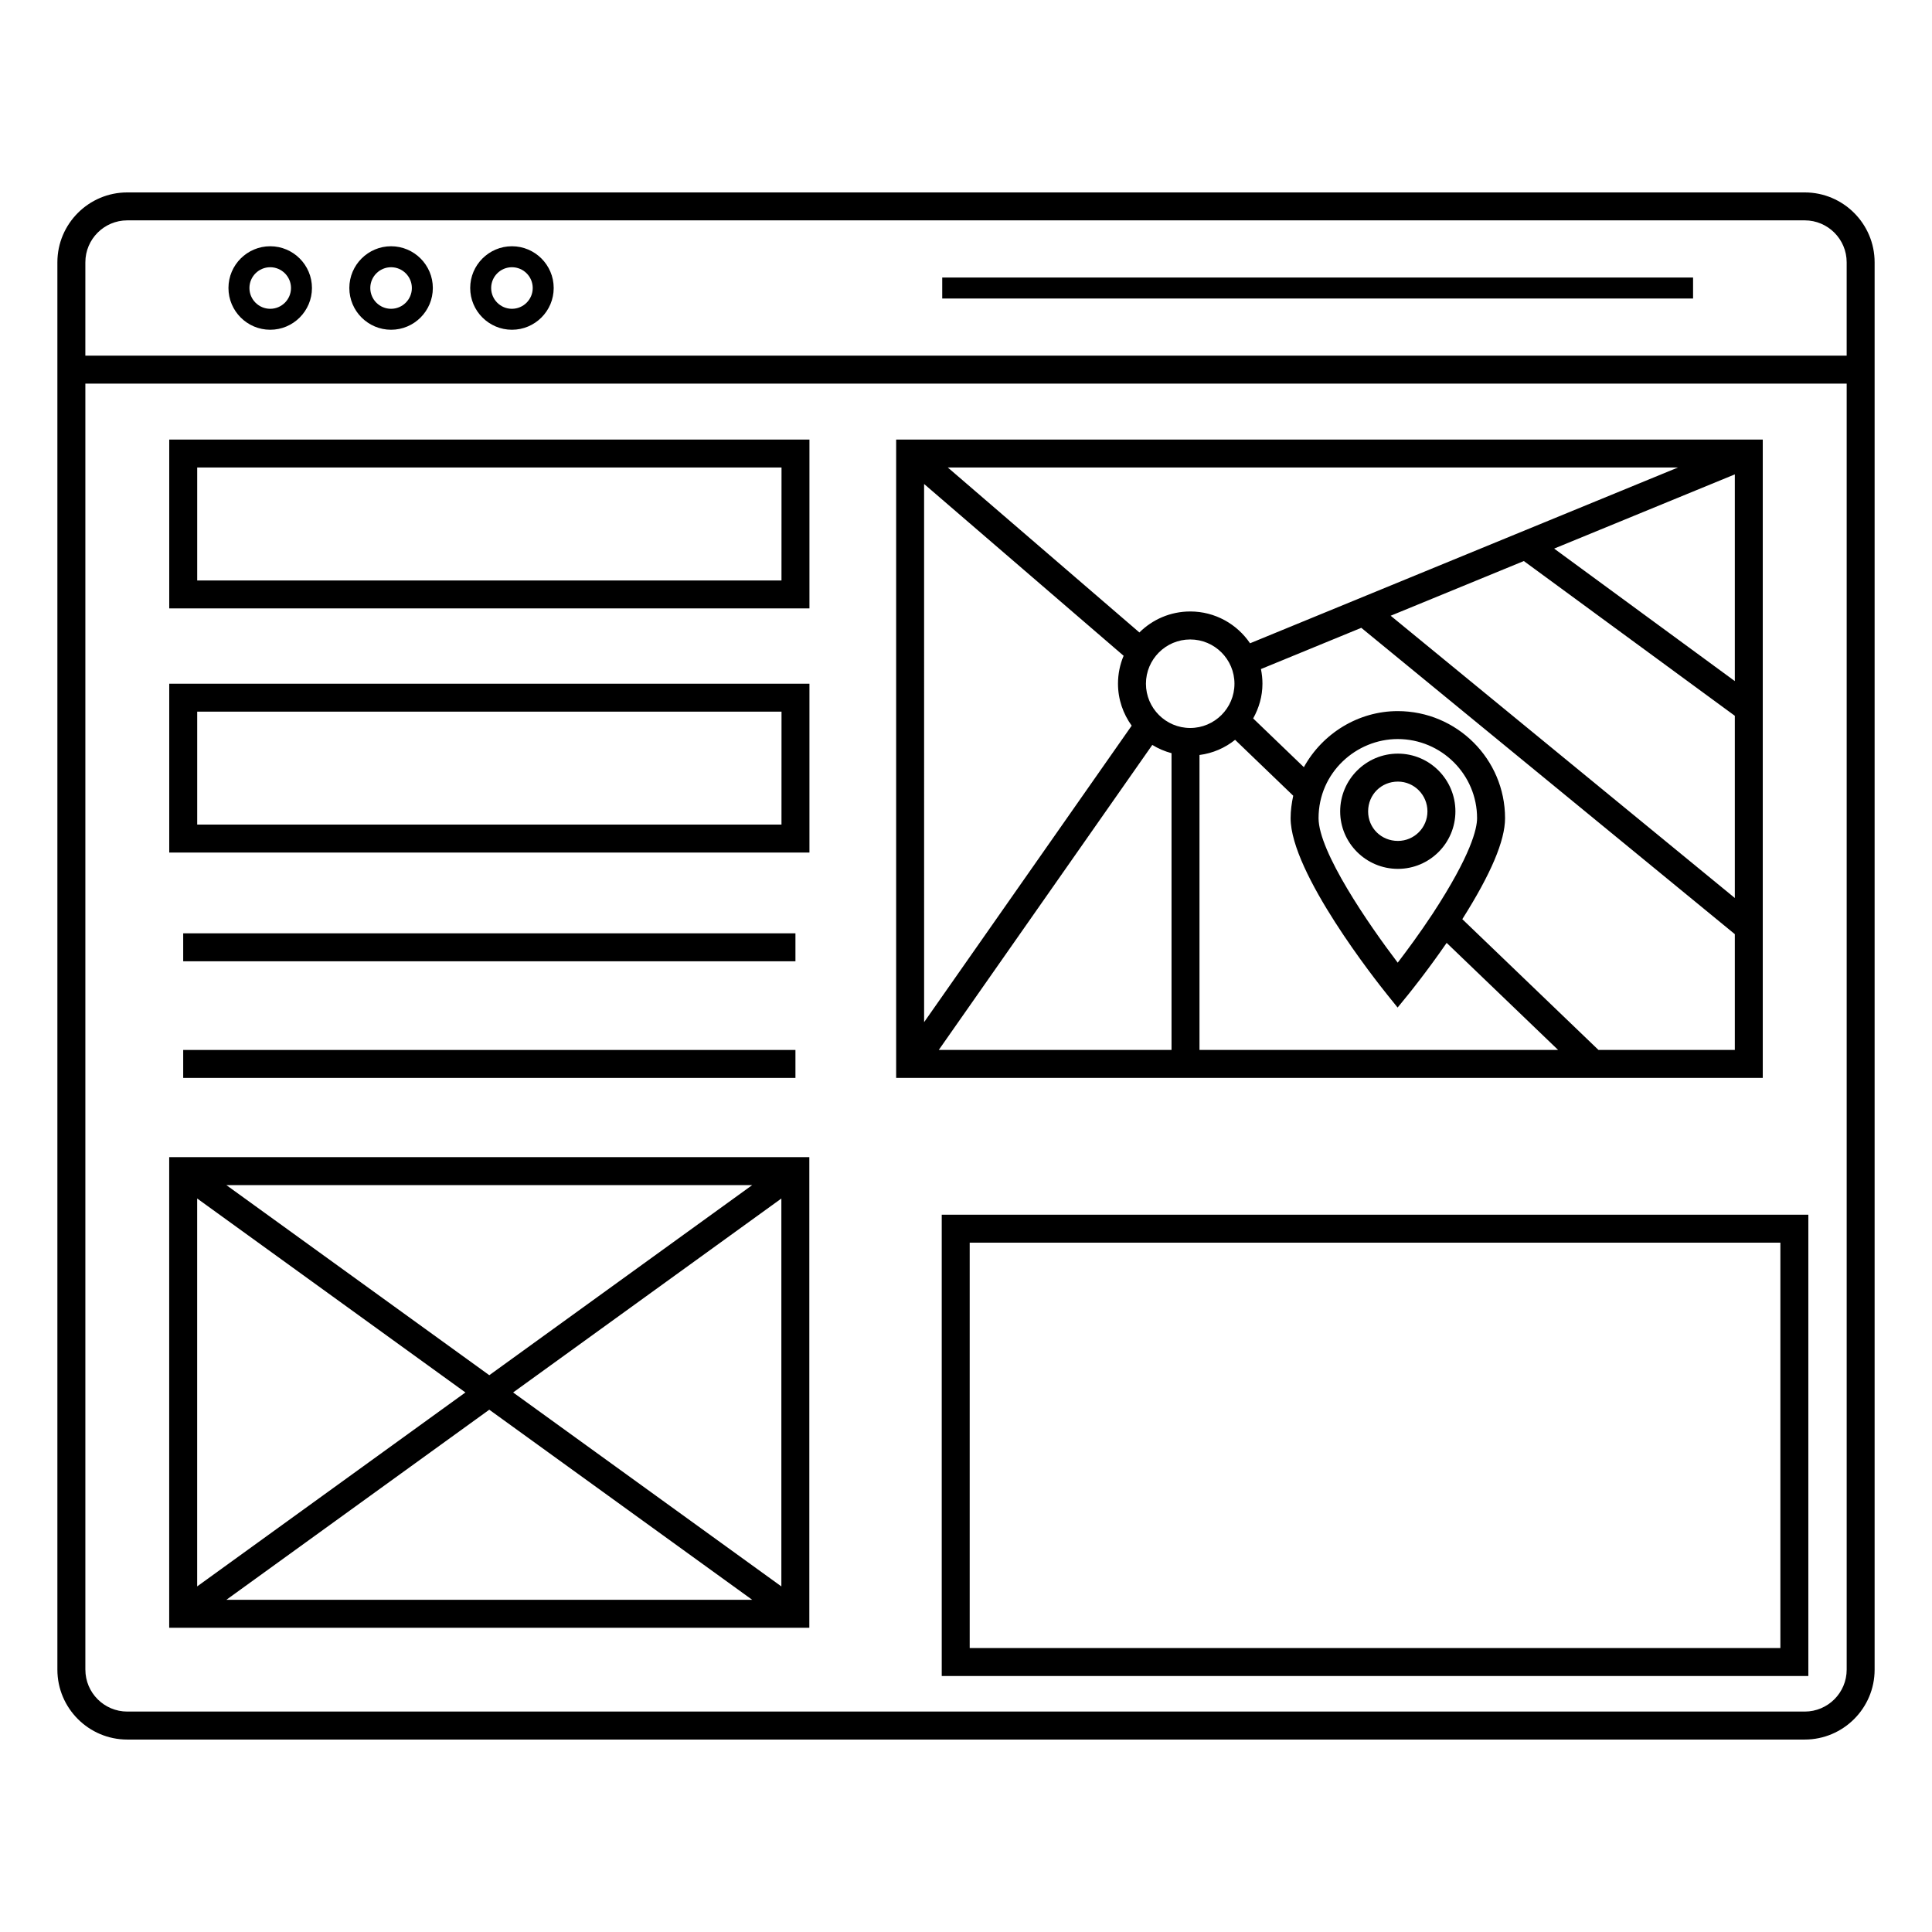
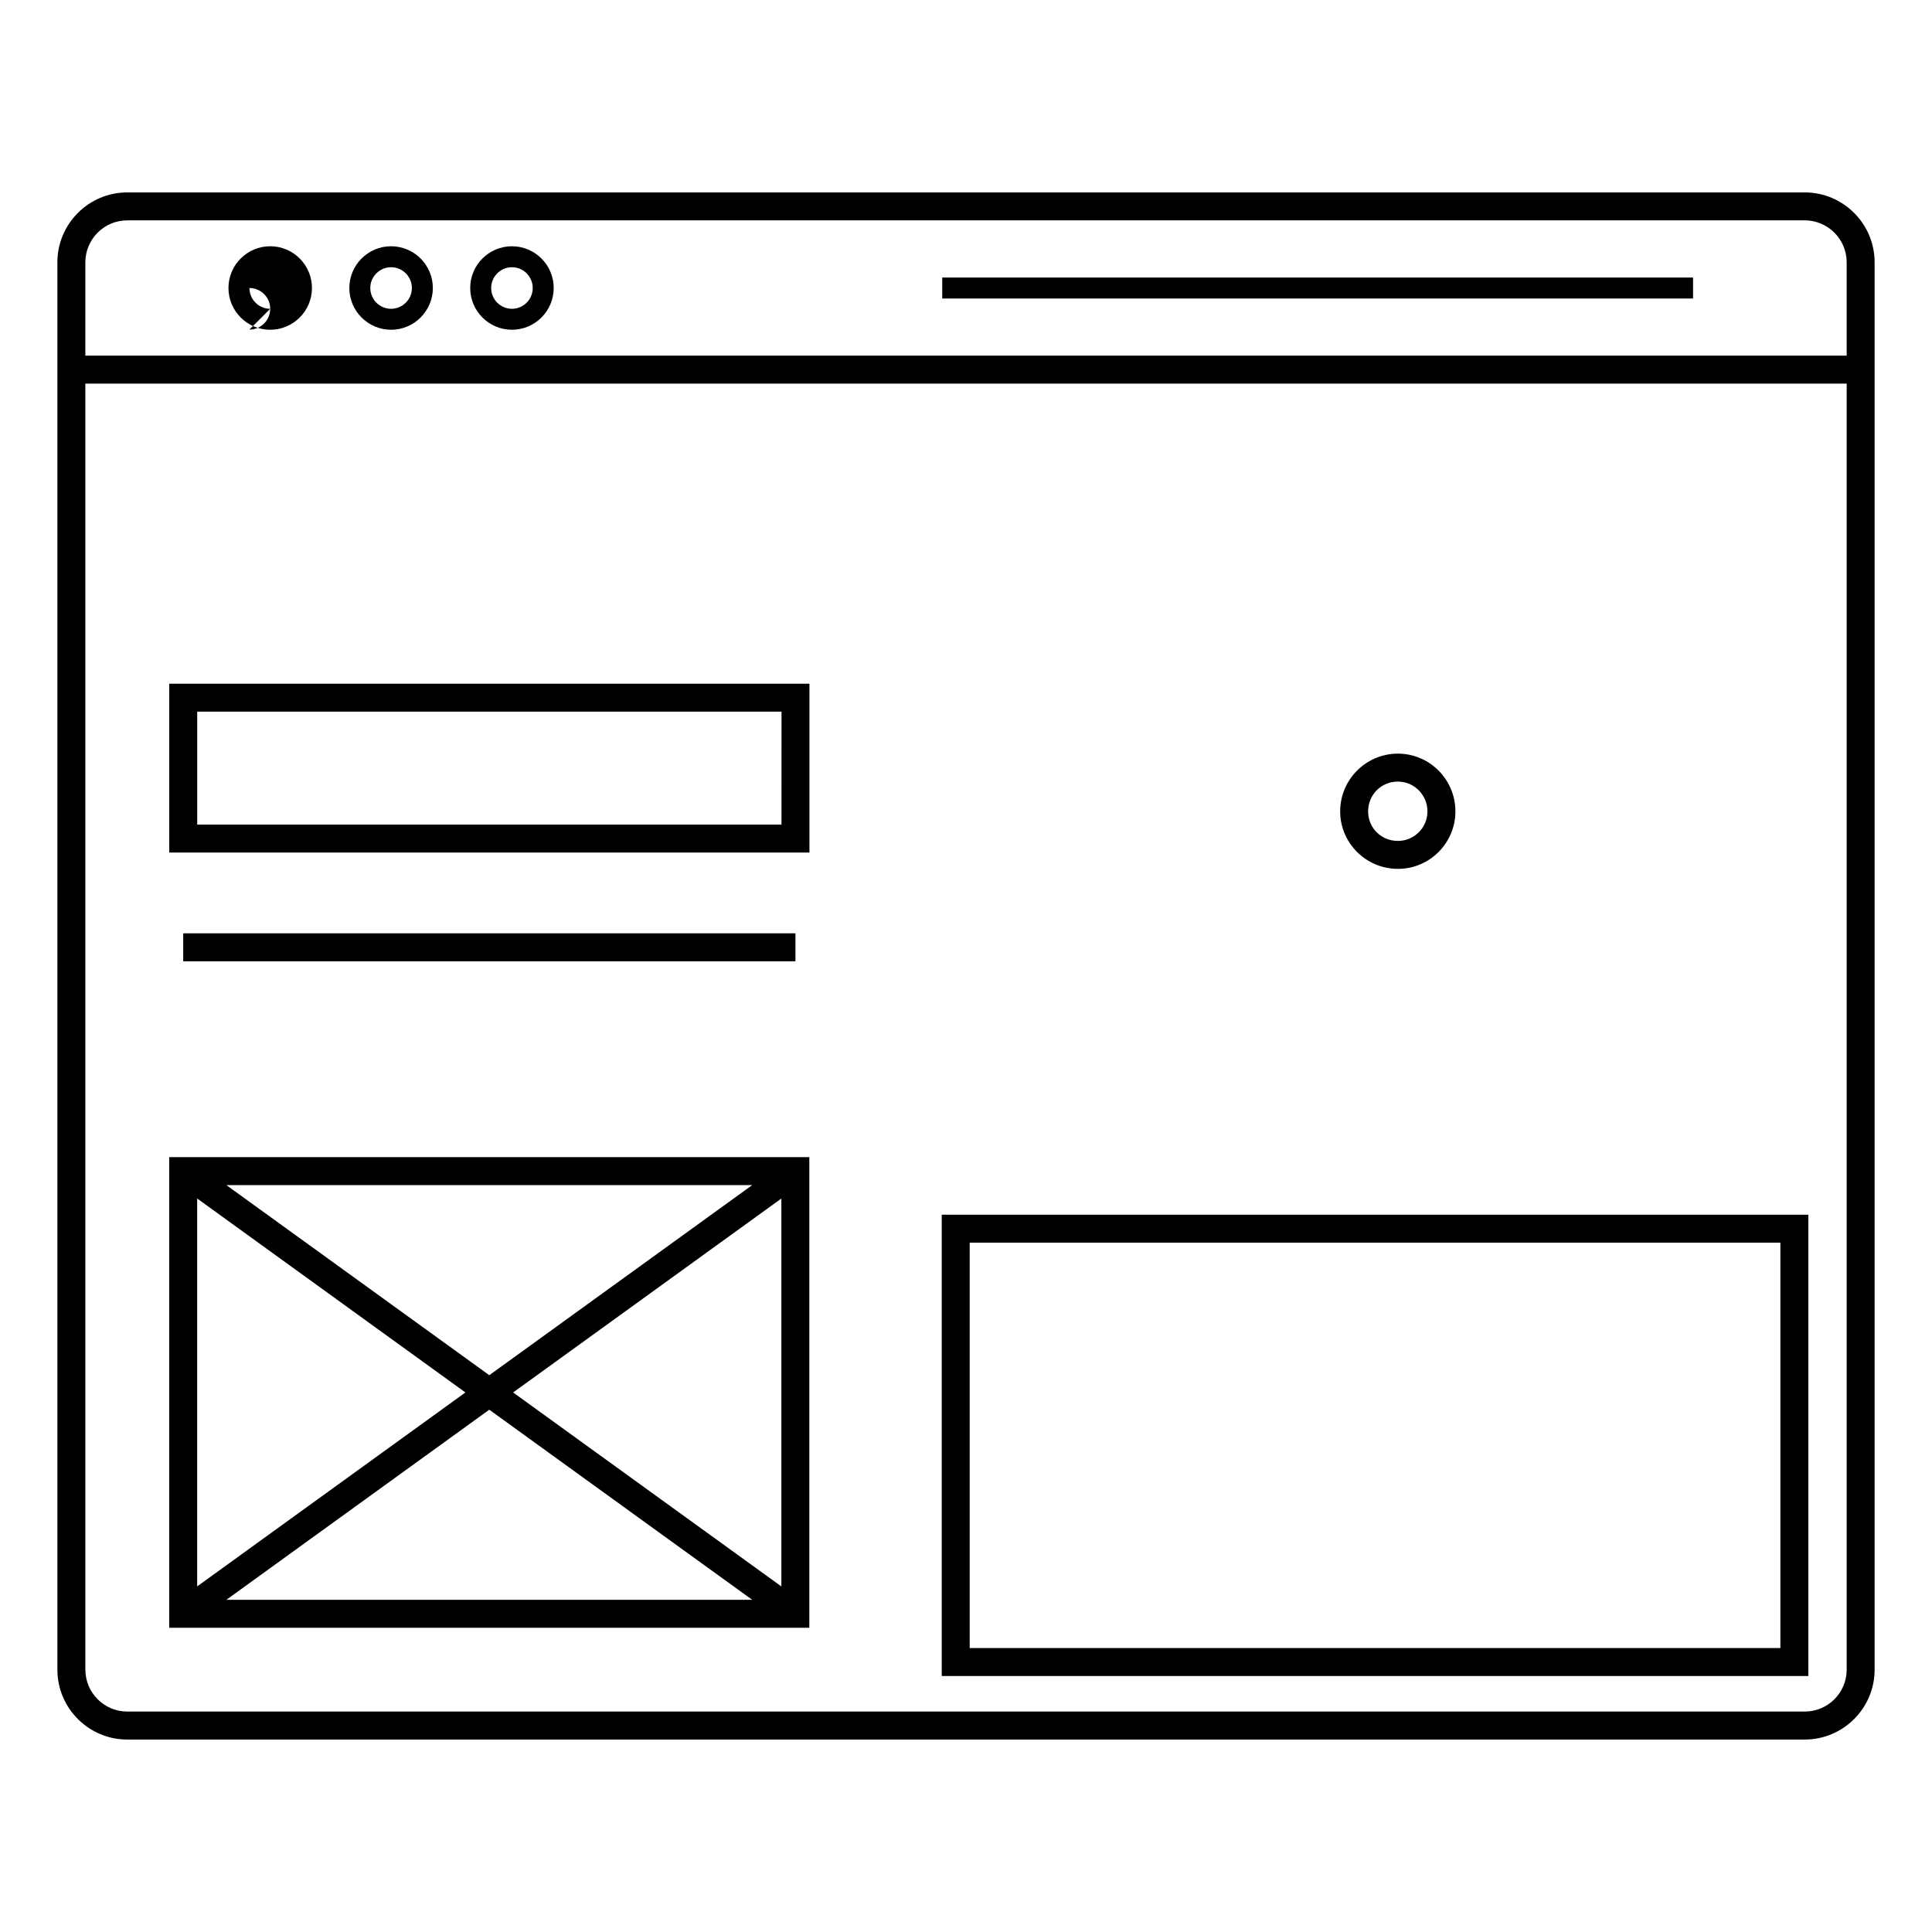
<svg xmlns="http://www.w3.org/2000/svg" fill="#000000" width="800px" height="800px" version="1.1" viewBox="144 144 512 512">
  <g>
    <path d="m622.27 605c10.211 0 18.523-8.309 18.523-18.523v-372.96c0-10.211-8.309-18.523-18.523-18.523h-444.54c-10.211 0-18.523 8.309-18.523 18.523v372.96c0 10.211 8.309 18.523 18.523 18.523zm-455.65-391.49c0-6.129 4.984-11.113 11.113-11.113h444.54c6.129 0 11.113 4.984 11.113 11.113v24.734h-466.77zm0 372.96v-340.81h466.77v340.81c0 6.129-4.984 11.113-11.113 11.113h-444.54c-6.129 0-11.113-4.984-11.113-11.113z" />
    <path d="m393.57 588.16h229.66v-122.25h-229.66zm7.41-114.84h214.84v107.43h-214.84z" />
-     <path d="m611.15 260.49h-229.66v169.17h229.66zm-99.637 146.96 2.867 3.562 2.891-3.547c0.223-0.277 4.856-5.981 10.105-13.59l29.531 28.363-95.031 0.004v-78.16c3.551-0.461 6.769-1.879 9.438-4.019l15.402 14.812c-0.414 1.973-0.691 3.938-0.691 5.945 0 14.52 22.879 43.387 25.488 46.629zm12.168-21.324c-3.434 5.211-6.922 9.918-9.273 12.992-7.734-10.168-20.977-29.426-20.977-38.293 0-12.105 10.004-20.969 20.969-20.969 11.602 0 21.039 9.406 21.039 20.969 0.004 2.727-1.527 9.645-11.758 25.301zm-81.91-68.336c-0.961 2.277-1.492 4.777-1.492 7.402 0 4.156 1.367 7.977 3.625 11.121l-55.004 78.57-0.004-142.62zm17.645 19.133c-6.469 0-11.73-5.266-11.73-11.73 0-6.469 5.266-11.73 11.73-11.73 6.469 0 11.73 5.266 11.73 11.73 0.004 6.465-5.262 11.73-11.73 11.73zm-10.043 4.488c1.562 0.973 3.277 1.699 5.094 2.191v78.645h-61.684zm10.043-35.363c-5.246 0-10.004 2.129-13.465 5.562l-50.777-43.719h193.51l-113.41 46.586c-3.445-5.082-9.266-8.43-15.852-8.43zm144.33-36.332v54.785l-47.883-35.117zm-55.918 22.969 55.918 41.008v48.285l-91.203-74.801zm19.781 129.56-36.082-34.656c7.582-11.992 11.328-20.793 11.328-26.762 0-15.645-12.762-28.375-28.449-28.375-10.422 0-19.934 5.902-24.871 14.859l-13.434-12.918c1.52-2.742 2.461-5.848 2.461-9.195 0-1.332-0.141-2.633-0.402-3.891l26.598-10.926 98.988 81.18v30.684z" />
    <path d="m358.48 450.66h-169.64v124.71h169.64zm-91.141 62.355-71.086 51.398v-102.8zm-63.344-54.945h139.34l-69.668 50.371zm69.668 59.516 69.668 50.371-139.34 0.004zm6.32-4.57 71.086-51.398v102.8z" />
-     <path d="m358.51 260.49h-169.66v44.746h169.66zm-7.41 37.336h-154.84v-29.93h154.85z" />
    <path d="m358.51 325.19h-169.66v44.746h169.66zm-7.41 37.336h-154.84v-29.93h154.85z" />
    <path d="m192.55 391.34h162.25v7.41h-162.25z" />
-     <path d="m192.55 422.25h162.25v7.41h-162.25z" />
    <path d="m514.46 343.72c-8.438 0-15.301 6.867-15.301 15.305 0 8.398 6.867 15.234 15.301 15.234 8.402 0 15.238-6.832 15.238-15.234 0-8.438-6.836-15.305-15.238-15.305zm0 23.133c-4.43 0-7.894-3.438-7.894-7.824 0-4.43 3.465-7.898 7.894-7.898 4.316 0 7.828 3.543 7.828 7.898 0 4.312-3.512 7.824-7.828 7.824z" />
-     <path d="m215.61 209.26c-6.102 0-11.066 4.965-11.066 11.062 0 6.102 4.965 11.066 11.066 11.066 6.098 0 11.062-4.965 11.062-11.066 0-6.098-4.961-11.062-11.062-11.062zm0 16.574c-3.039 0-5.508-2.473-5.508-5.508s2.473-5.508 5.508-5.508c3.035 0 5.508 2.473 5.508 5.508s-2.473 5.508-5.508 5.508z" />
+     <path d="m215.61 209.26c-6.102 0-11.066 4.965-11.066 11.062 0 6.102 4.965 11.066 11.066 11.066 6.098 0 11.062-4.965 11.062-11.066 0-6.098-4.961-11.062-11.062-11.062zm0 16.574c-3.039 0-5.508-2.473-5.508-5.508c3.035 0 5.508 2.473 5.508 5.508s-2.473 5.508-5.508 5.508z" />
    <path d="m247.64 209.26c-6.098 0-11.062 4.965-11.062 11.062 0 6.102 4.965 11.066 11.062 11.066 6.102 0 11.066-4.965 11.066-11.066 0-6.098-4.965-11.062-11.066-11.062zm0 16.574c-3.035 0-5.508-2.473-5.508-5.508s2.473-5.508 5.508-5.508c3.039 0 5.508 2.473 5.508 5.508 0.004 3.035-2.469 5.508-5.508 5.508z" />
    <path d="m279.67 209.26c-6.098 0-11.062 4.965-11.062 11.062 0 6.102 4.965 11.066 11.062 11.066 6.102 0 11.066-4.965 11.066-11.066 0-6.098-4.965-11.062-11.066-11.062zm0 16.574c-3.035 0-5.508-2.473-5.508-5.508s2.473-5.508 5.508-5.508c3.039 0 5.508 2.473 5.508 5.508s-2.469 5.508-5.508 5.508z" />
    <path d="m393.7 217.55h198.98v5.559h-198.98z" />
  </g>
</svg>